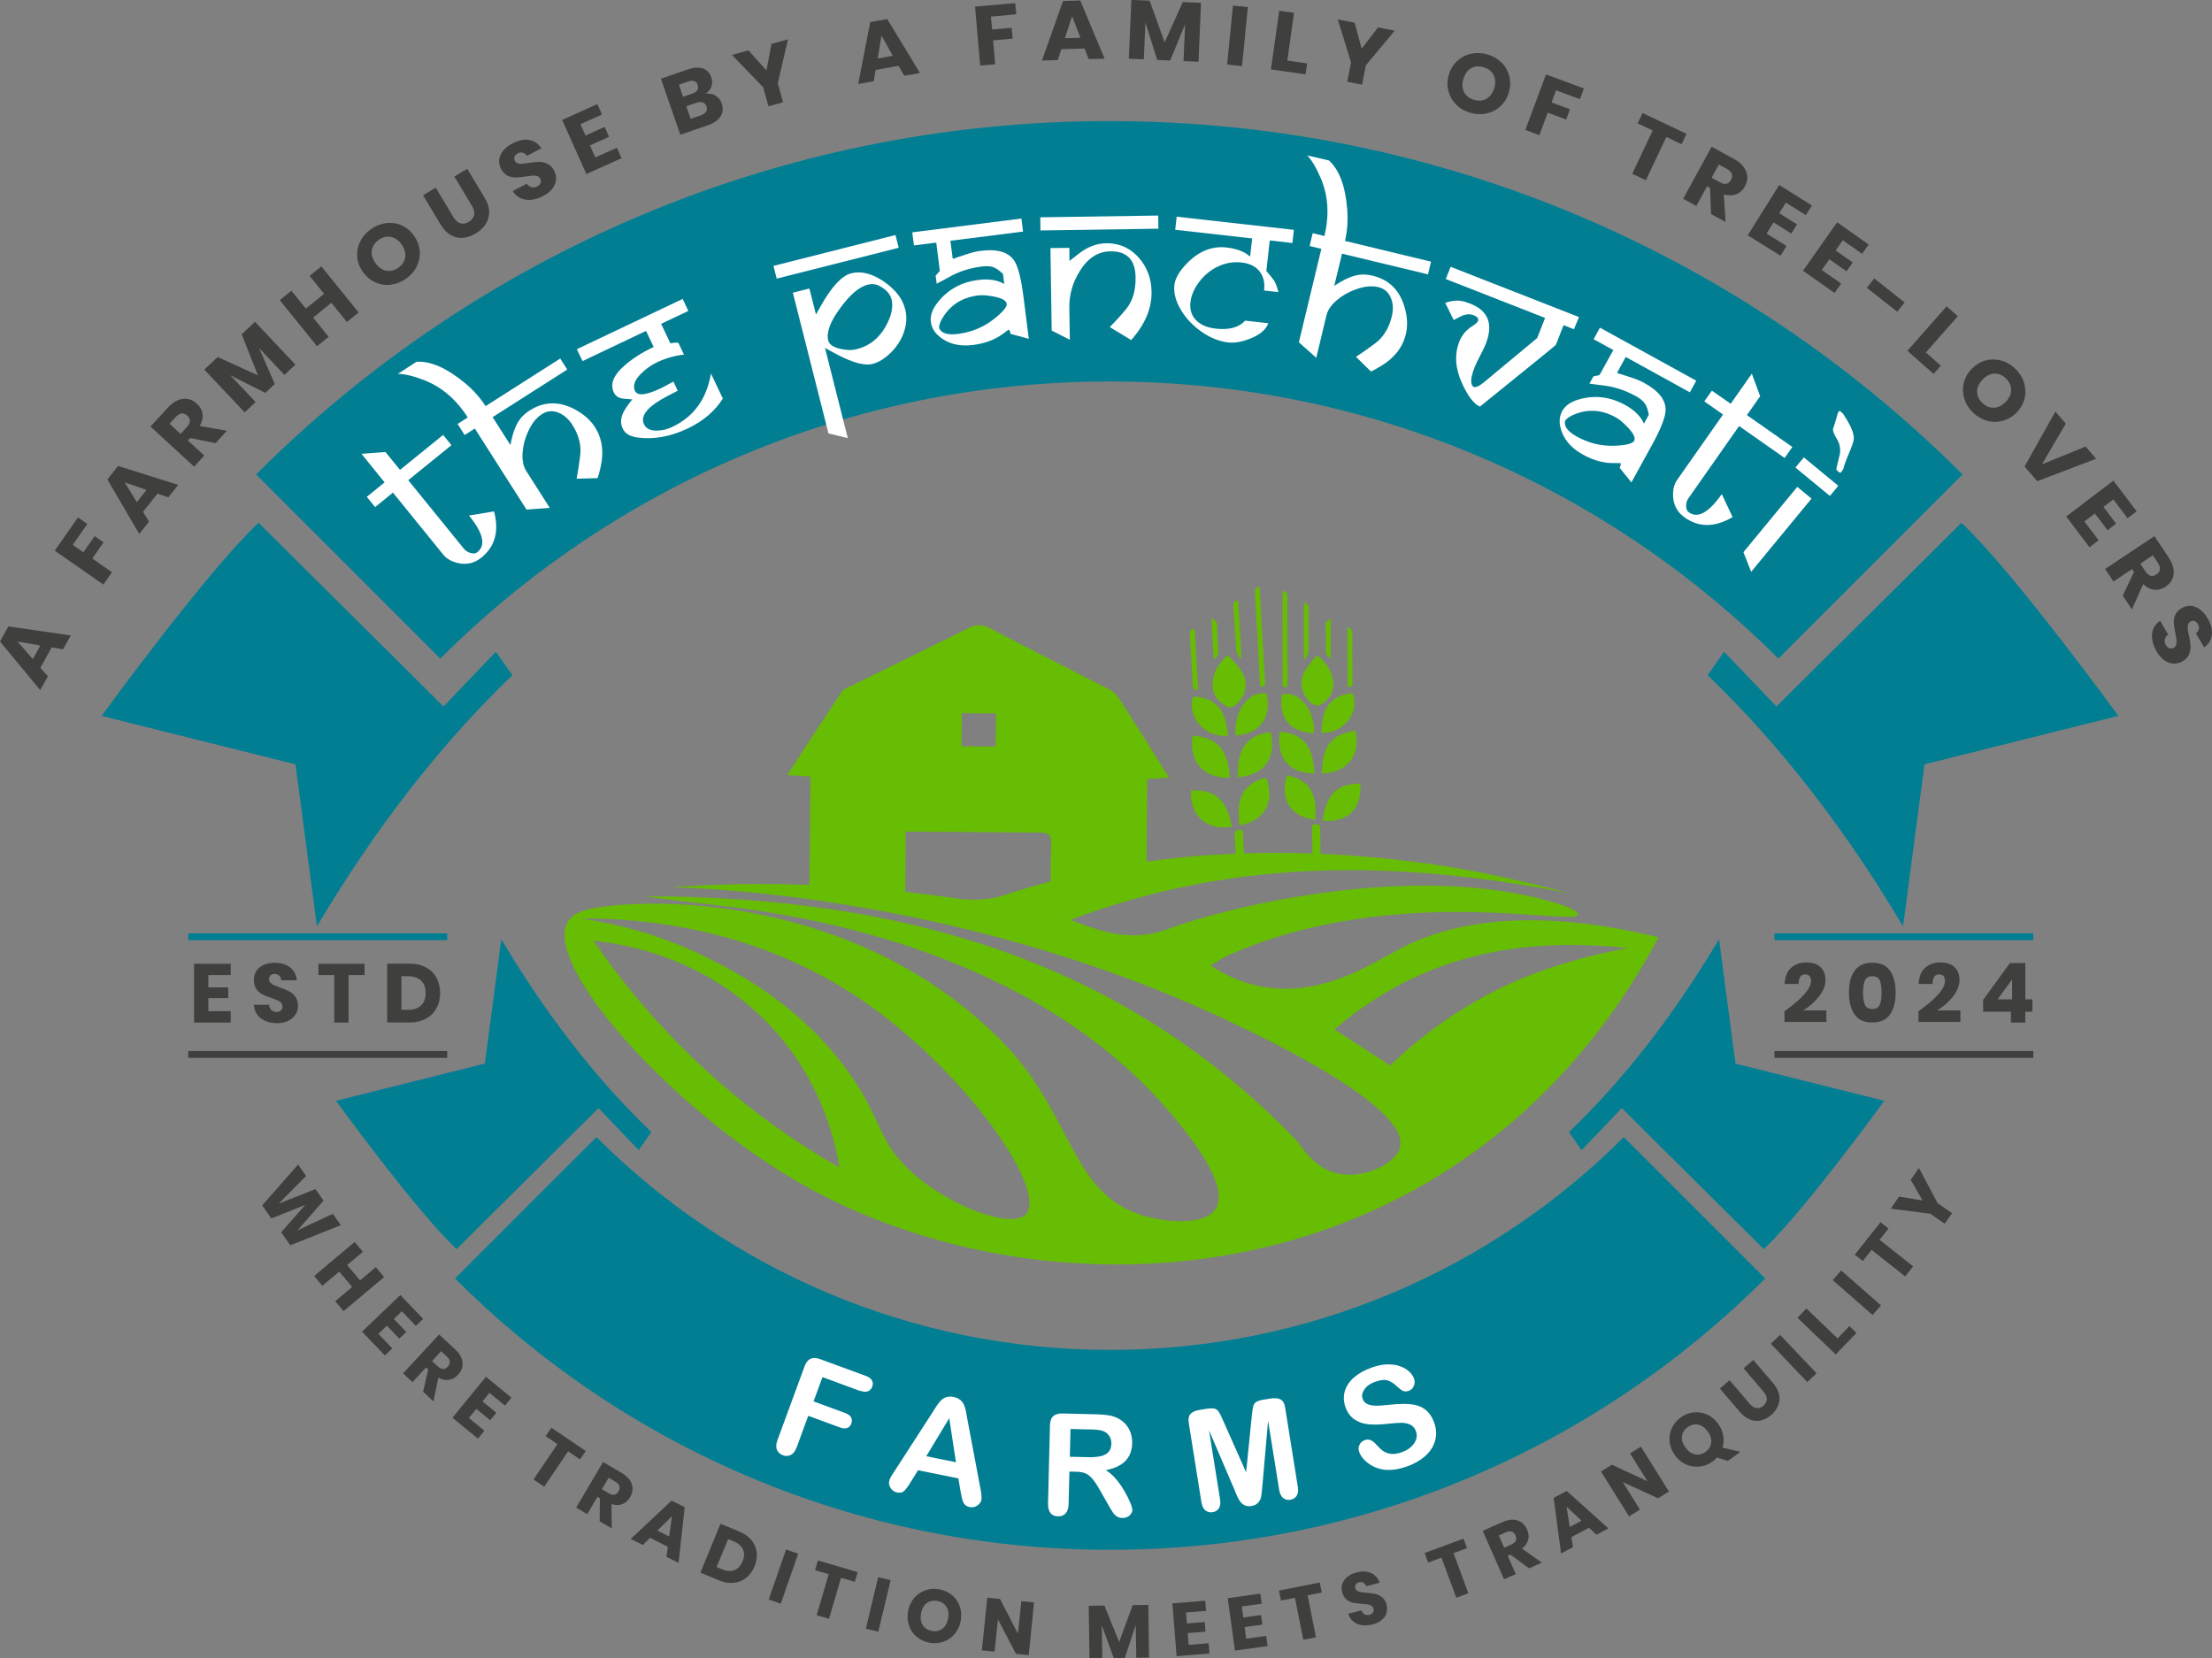
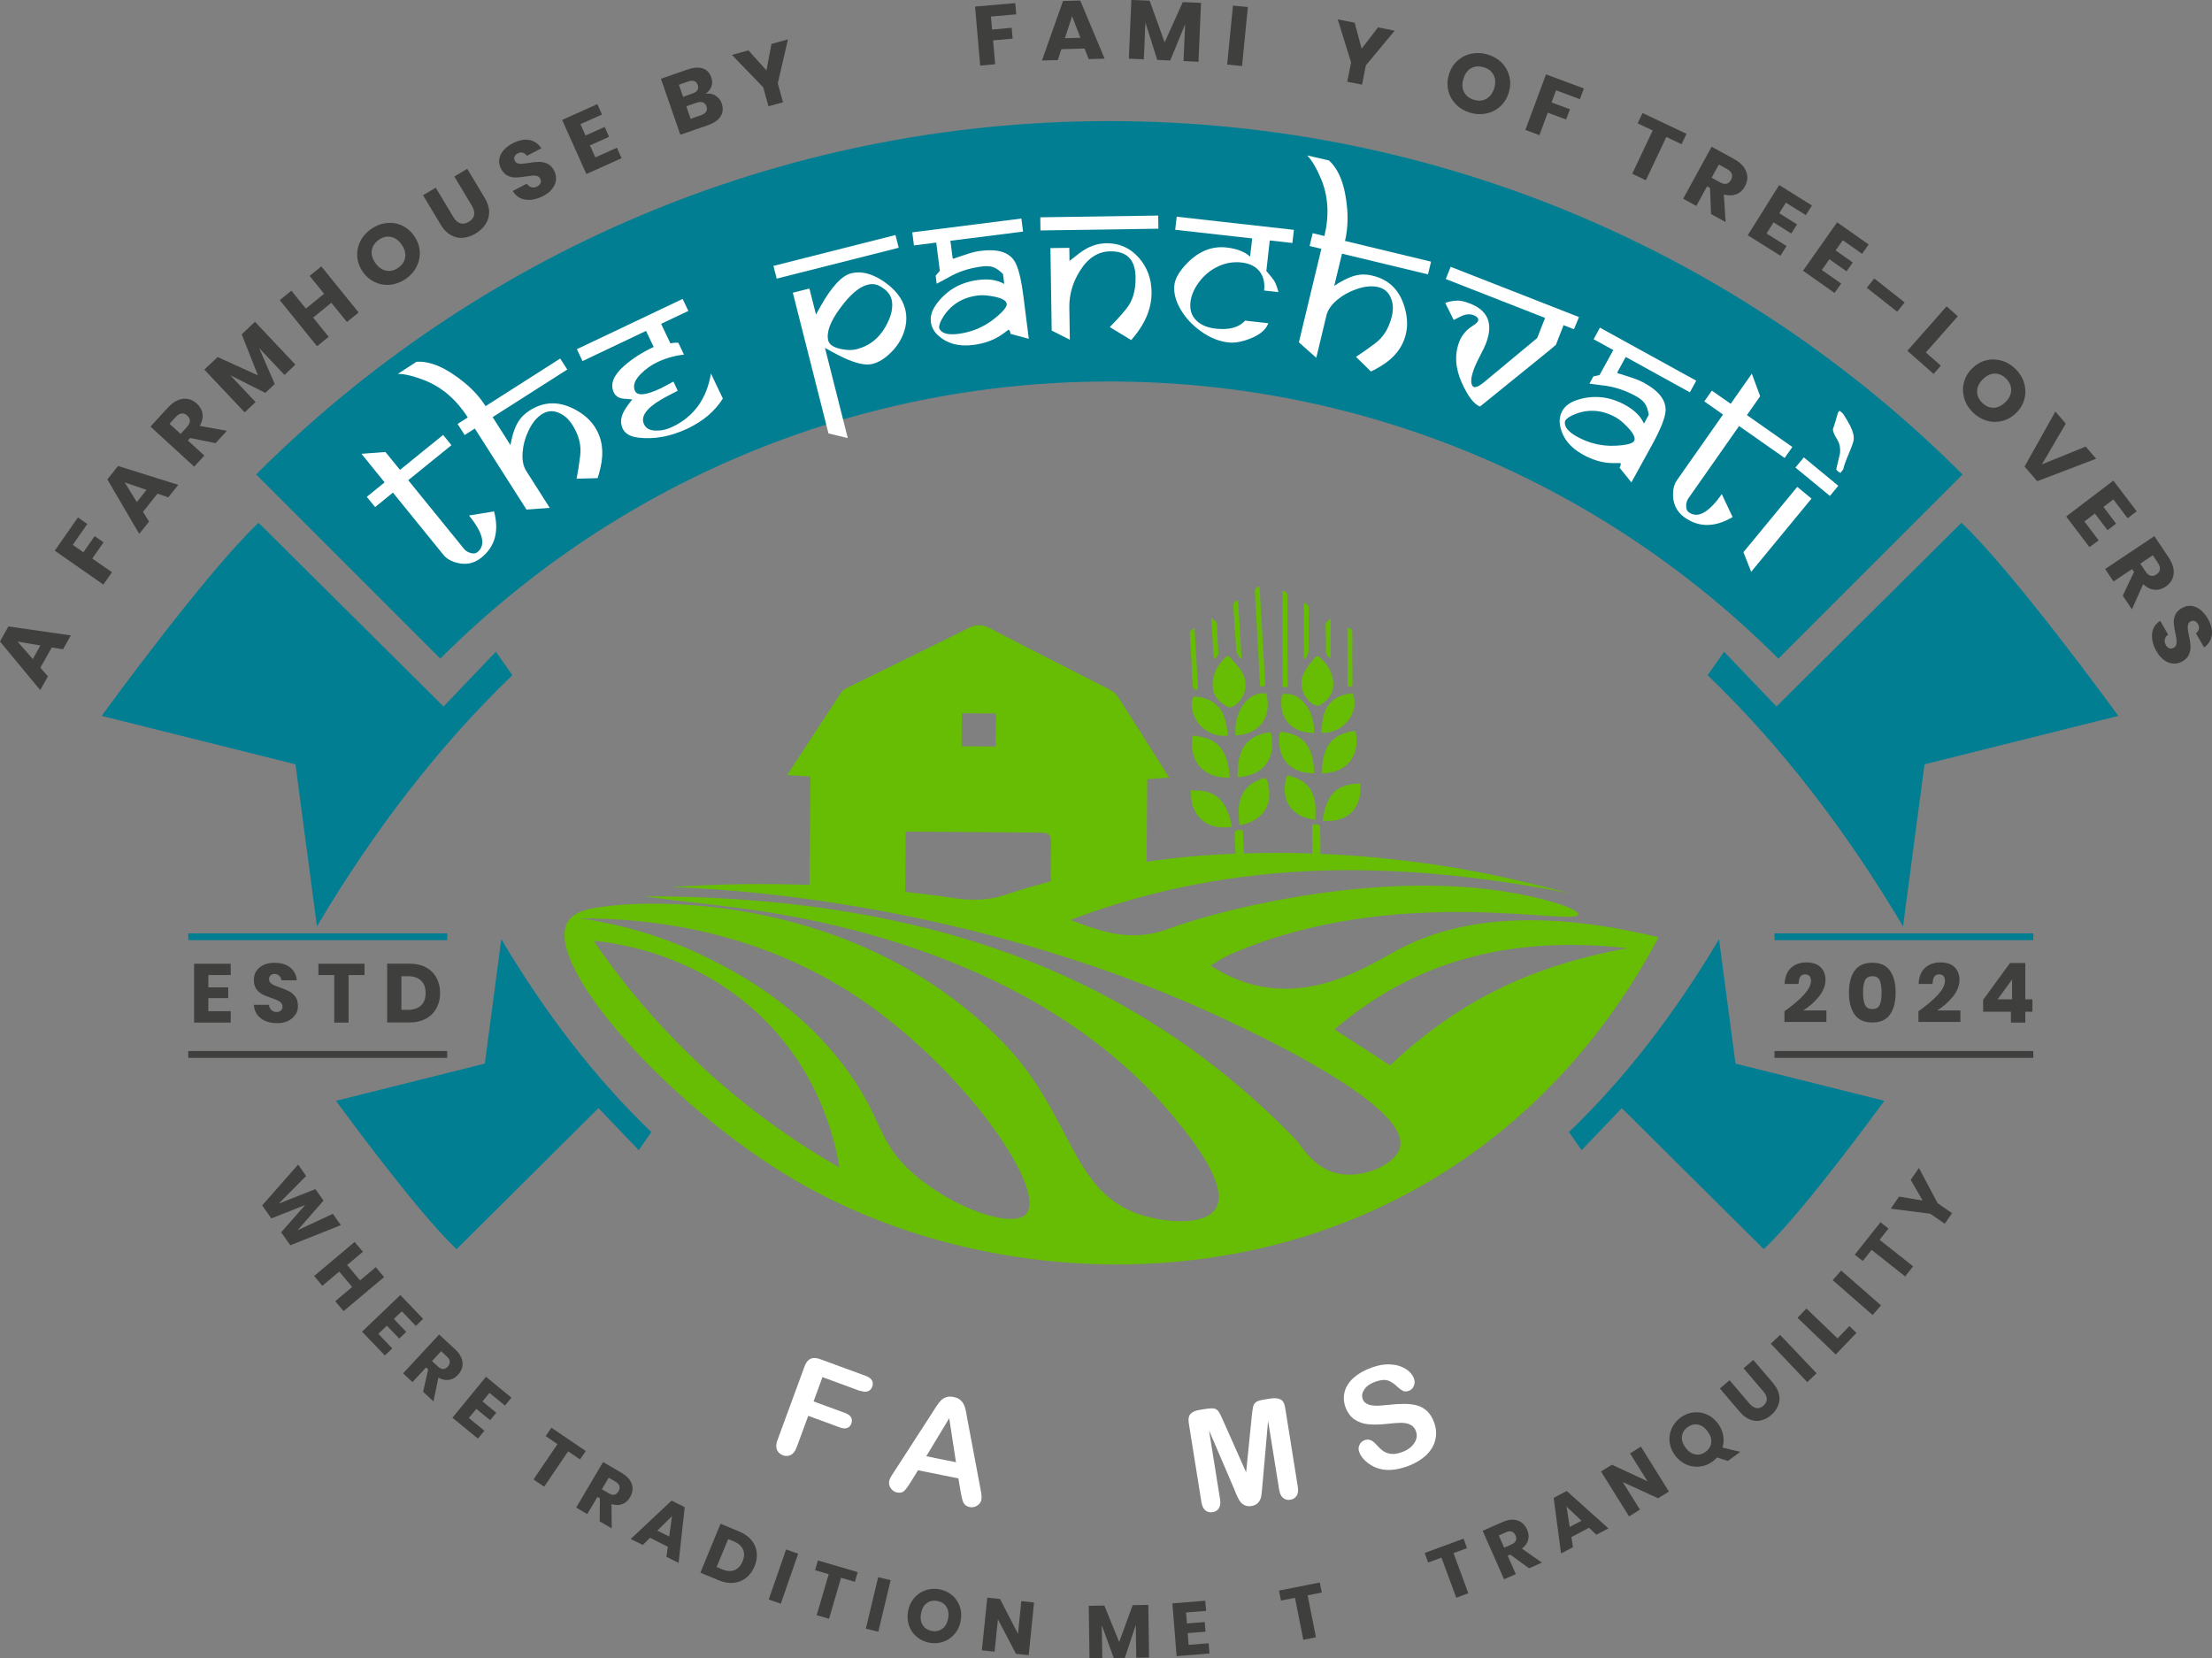
<svg xmlns="http://www.w3.org/2000/svg" id="Layer_2" viewBox="0 0 265.77 199.27">
  <rect x="0" y="0" width="265.77" height="199.27" fill="#808080" stroke="none" />
  <defs>
    <style>.cls-1{fill:#67bc04;}.cls-2{fill:#fff;}.cls-3{fill:#027e93;}.cls-4{fill:#3f3f3e;}.cls-5{stroke:#027e93;}.cls-5,.cls-6{fill:none;stroke-miterlimit:10;stroke-width:.82px;}.cls-6{stroke:#3f3f3e;}</style>
  </defs>
  <g id="Layer_1-2">
    <path class="cls-1" d="M167.93,114.14c-3.12,1.67-9.34,5.81-16.56,4.36-2.61-.52-4.61-1.63-5.9-2.48.78-.46,1.48-.95,2.24-1.29,19.83-8.75,41.65-3.35,41.9-4.85.09-.53-2.51-1.33-2.51-1.33-17.4-5.34-40.55.74-46.58,3.01-4.24,1.59-7.56.68-11.89-1.03,20.11-7.63,39.95-7.08,60.01-3.19-5.21-1.36-10.41-2.57-15.68-3.36-4.78-.72-9.55-1.19-14.31-1.39,0-1.08-.01-2.16-.04-3.22,0-.11-.19-.29-.31-.31-.19-.04-.41.01-.65.03.01,1.18.02,2.32.03,3.47-2.75-.1-5.49-.11-8.22-.02-.05-.92-.09-1.85-.14-2.79-.25,0-.48-.05-.68,0-.13.04-.31.23-.3.34.03.82.07,1.65.11,2.48-3.58.15-7.14.45-10.69.97l.08-9.91c.92-.07,1.68-.13,2.63-.2-2.14-3.39-4.13-6.6-6.19-9.76-.29-.45-.86-.76-1.36-1.02-4.66-2.39-9.34-4.73-13.98-7.16-.93-.49-1.65-.49-2.58-.02-4.73,2.37-9.49,4.67-14.24,7.01-.36.18-.8.35-1,.66-2.17,3.27-4.31,6.56-6.54,9.99,1.03.07,1.78.11,2.79.18-.03,4.45-.05,8.74-.12,13.02-5.48-.2-10.96-.12-16.47.26-1.21.08,32.7-.08,66.93,16.14,4.39,2.08,21.7,10.28,20.5,15.13-.51,2.06-4.45,3.82-7.5,3.14-2.95-.66-4.52-3.54-4.89-3.93-21.44-22.3-48.61-29.34-78.38-29.38,4.85.72,9.77,1.11,14.63,1.89,10.01,1.61,33.47,6.58,48.28,23.84,1.77,2.06,7.6,8.86,5.7,11.83-1.27,1.99-5.61,1.65-8.31.92-9.29-2.5-8.59-12.26-17.54-21.23-17.4-17.45-41.8-17.1-48.77-15.83-1.16.21-2.56.55-3.22,1.67-3.01,5.15,12.32,22.27,27.38,31.07,21.01,12.28,52.71,14.92,77.91-.99,14.33-9.04,22.07-21.23,25.77-28.24-16.17-3.92-25.65-1.54-31.38,1.54ZM115.56,85.7l4.1.03-.03,3.97-4.1-.03.03-3.97ZM126.23,105.9c-1.87.5-3.73,1.05-5.6,1.67-1.79.6-3.94.66-5.83.37-2.01-.31-4.03-.56-6.04-.78l.06-7.24c1.87.01,3.58.03,5.3.04,3.6.03,7.19.06,10.79.09.74,0,1.4.06,1.38,1.09-.03,1.56-.04,3.14-.05,4.75ZM82.34,126.24c-4.68-4.62-8.28-9.19-11.01-13.19,2.64.25,13.88,1.62,22.15,11.24,5.31,6.18,6.86,12.82,7.38,16-5.31-3.04-11.92-7.53-18.52-14.05ZM123.32,145.83c-1.51,1.89-8.81-.62-13.59-4.82-4.4-3.86-3.57-6.42-7.94-12.41-5.79-7.94-13.34-11.8-16.79-13.52-3.28-1.63-8.46-3.75-15.26-4.73,7.38-.02,20.8,1.07,33.52,9.62,12.45,8.37,22.51,22.8,20.07,25.86ZM179.42,119.15c-1.17.6-2.19,1.2-2.35,1.29-4.59,2.67-7.9,5.52-10.04,7.58-1.75-1.13-4-2.59-6.7-4.33,10.35-8.84,22.13-11.18,35.21-9.76-8,1.46-13.23,3.74-16.12,5.23Z" />
    <path class="cls-1" d="M147.64,85c.17.08.47-.13.71-.21,1.34-1.04,1.72-2.71.82-4.13-.4-.64-.96-1.19-1.46-1.76-.06-.07-.33-.08-.4,0-.94.91-1.6,1.96-1.62,3.32-.02,1.38.83,2.28,1.95,2.78Z" />
    <path class="cls-1" d="M143.31,88.38c-.47,2.74.91,5.16,4.46,5.07-.13-1.32-.29-2.63-1.17-3.67-.83-1-2.03-1.27-3.3-1.39Z" />
    <path class="cls-1" d="M148.76,91.95c-.05.46-.05.93-.08,1.43,2.68-.13,4.39-1.72,4.15-4.46-.09-1.08-.11-1.03-1.04-.79-1.99.51-2.85,1.9-3.04,3.82Z" />
    <path class="cls-1" d="M148.45,88.37c2.75-.15,4.42-2,3.71-5.04-2.13-.36-3.97,2.12-3.71,5.04Z" />
    <path class="cls-1" d="M145.92,84.49c-.69-.52-1.51-.72-2.36-.8-.08,0-.24.12-.27.22-.6,2.41,1.68,4.85,4.27,4.47-.25-1.45-.36-2.92-1.65-3.88Z" />
    <path class="cls-1" d="M152,81.92c-.23-3.8-.45-7.6-.67-11.45-.42.11-.59.29-.56.74.23,3.75.43,7.51.63,11.26.56.04.63-.03.6-.54Z" />
    <path class="cls-1" d="M143.95,82.84c-.14-2.43-.28-4.86-.42-7.34-.47.13-.6.35-.57.78.14,2.01.24,4.02.34,6.02.02.4.1.68.65.54Z" />
    <path class="cls-1" d="M148.98,79.12c.06-.02.12-.04.19-.06-.14-2.29-.27-4.59-.41-6.93-.47.12-.6.33-.57.77.13,1.76.21,3.52.35,5.28.03.32.29.63.44.94Z" />
    <path class="cls-1" d="M146.38,78.29c-.08-1.04-.14-2.09-.14-3.14,0-.49-.38-.64-.7-.93.01.45.23,4.02.3,5.01.36-.27.58-.5.55-.94Z" />
    <path class="cls-1" d="M148.03,99.34c-.29-1.26-.61-2.51-1.58-3.42-.93-.86-2.13-.98-3.36-.94-.11,2.72,1.52,4.89,4.95,4.36Z" />
    <path class="cls-1" d="M151.29,93.7c-1.86.74-2.52,2.19-2.47,4.07.01.45.06.91.1,1.4,2.58-.46,4.04-2.21,3.47-4.83-.22-1.03-.23-.98-1.1-.64Z" />
    <path class="cls-1" d="M157.78,84.63c.23.06.53.24.69.16,1.05-.55,1.81-1.46,1.72-2.79-.09-1.3-.79-2.29-1.74-3.11-.07-.06-.33-.04-.39.03-.46.58-.96,1.14-1.31,1.78-.78,1.42-.32,3,1.03,3.93Z" />
    <path class="cls-1" d="M159.74,89.32c-.78,1.06-.87,2.33-.91,3.61,3.42-.11,4.61-2.52,4.01-5.13-1.21.19-2.35.52-3.1,1.53Z" />
    <path class="cls-1" d="M157.94,92.92c-.05-.48-.09-.93-.16-1.37-.29-1.84-1.2-3.12-3.14-3.51-.91-.18-.93-.23-.95.82-.07,2.65,1.66,4.09,4.25,4.06Z" />
    <path class="cls-1" d="M157.89,88.07c.09-2.82-1.83-5.11-3.86-4.64-.51,2.97,1.21,4.65,3.86,4.64Z" />
    <path class="cls-1" d="M160.1,84.2c-1.19,1-1.21,2.42-1.36,3.83,2.52.22,4.58-2.26,3.86-4.54-.03-.09-.19-.21-.27-.19-.81.13-1.59.36-2.23.9Z" />
    <path class="cls-1" d="M154.1,82.06c0,.49.07.56.61.49-.01-3.63-.04-7.25-.03-10.88,0-.44-.17-.6-.58-.68,0,3.72,0,7.4,0,11.07Z" />
    <path class="cls-1" d="M162.5,81.94c-.02-1.94-.04-3.88-.02-5.82,0-.42-.13-.62-.59-.72,0,2.4.01,4.75.02,7.1.54.11.6-.16.6-.56Z" />
    <path class="cls-1" d="M156.84,79.2c.13-.31.36-.62.37-.93.04-1.7,0-3.41.04-5.11,0-.42-.13-.62-.59-.71,0,2.27,0,4.48,0,6.7.06.02.12.03.18.05Z" />
    <path class="cls-1" d="M159.3,78.25c0,.43.22.64.58.88,0-.95.01-4.41,0-4.84-.3.29-.65.46-.62.93.06,1.01.06,2.02.04,3.03Z" />
    <path class="cls-1" d="M158.91,98.62c3.33.31,4.78-1.87,4.52-4.48-1.19.04-2.34.21-3.19,1.1-.89.93-1.13,2.15-1.33,3.38Z" />
    <path class="cls-1" d="M155.45,93.37c-.86-.29-.87-.33-1.03.68-.4,2.56,1.1,4.16,3.62,4.46,0-.47.03-.91.02-1.35-.06-1.82-.77-3.17-2.61-3.78Z" />
    <path class="cls-3" d="M133.28,45.84c31.39,0,59.81,12.72,80.39,33.3l22.13-22.13c-26.24-26.24-62.48-42.46-102.51-42.46S57,30.77,30.77,57.01l22.13,22.13c20.57-20.57,48.99-33.3,80.39-33.3Z" />
    <path class="cls-3" d="M235.66,62.82l-22.22,22.07-6.29-6.58-1.98,2.82c8.82,8.48,16.61,18.61,23.48,30.18l2.58-19.47,23.29-5.82s-12.52-17.24-18.86-23.21Z" />
    <path class="cls-3" d="M31.07,62.82l22.22,22.07,6.29-6.58,1.98,2.82c-8.82,8.48-16.61,18.61-23.48,30.18l-2.58-19.47-23.29-5.82s12.52-17.24,18.86-23.21Z" />
-     <path class="cls-3" d="M133.38,162.2c-24.1,0-45.92-9.77-61.72-25.57l-16.99,16.99c20.14,20.14,47.97,32.6,78.71,32.6s58.57-12.46,78.71-32.6l-16.99-16.99c-15.8,15.8-37.62,25.57-61.72,25.57Z" />
    <path class="cls-3" d="M211.92,150.1l-17.06-16.95-4.83,5.05-1.52-2.17c6.78-6.51,12.75-14.29,18.03-23.18l1.98,14.95,17.88,4.47s-9.61,13.24-14.48,17.82Z" />
    <path class="cls-3" d="M54.85,150.1l17.06-16.95,4.83,5.05,1.52-2.17c-6.78-6.51-12.75-14.29-18.03-23.18l-1.98,14.95-17.88,4.47s9.61,13.24,14.48,17.82Z" />
    <path class="cls-2" d="M54.23,53.5l-5.18,4.2,6.7,8.25c.19.23.45.4.77.49.35.11.64.08.86-.11,1.02-.83.67-2.29-1.03-4.39l3.01-.49c.63,2.38.12,4.23-1.53,5.56-.96.77-2.06.94-3.3.5-.54-.19-.96-.47-1.26-.85l-6.06-7.47-2.14,1.74-1-1.23,2.14-1.74-2.78-3.43,2.88-.22,1.75,2.15,5.18-4.2,1,1.23Z" />
    <path class="cls-2" d="M68.16,44.4l-8.97,5.72,2.14,3.36c.25-1.4.63-2.44,1.16-3.13.3-.39.68-.73,1.17-1.04,1.81-1.15,3.73-1.13,5.76.08.89.53,1.57,1.17,2.06,1.93.88,1.38,1.1,2.98.68,4.82-.14.61-.26,1.05-.36,1.31l-2.52.07c.15-.77.3-1.7.43-2.78.15-1.21-.15-2.43-.91-3.64-.45-.72-1-1.22-1.64-1.49-.74-.32-1.45-.26-2.12.2-.63.42-1.16,1.1-1.58,2.03-.39.83-.61,1.67-.67,2.52-.07.92.08,1.67.45,2.25l2.81,4.41-2.79.21-6.21-9.74-1.22.78-.85-1.33,1.22-.78c-1.39-2.18-3.14-3.67-5.25-4.49-1.27-.49-2.32-.74-3.14-.75l2.23-1.45c1.68-.11,3.6.73,5.78,2.52,1.03.85,1.87,1.79,2.52,2.81l8.97-5.72.85,1.33Z" />
    <path class="cls-2" d="M82.68,37.37l-3.25,1.54,1.12,2.35c.41-.09.74-.11.96-.06l.67,1.41c-1.1.12-2.17.42-3.19.9-.74.35-1.39.81-1.97,1.39-.77.76-1.01,1.45-.73,2.06.29.65,1.34.54,3.16-.33.04-.02.29-.15.76-.4l.7-.38.52,1.1c-1.06.55-1.73.89-1.98,1.05-1.82,1.07-2.51,2.07-2.06,3,.25.52.77.76,1.57.74.63-.01,1.24-.16,1.83-.45,2.58-1.23,4.12-3.36,4.63-6.41l1.43,3.01c-.95,1.51-2.36,2.71-4.23,3.6-2.04.97-4.03,1.33-5.96,1.09-.94-.12-1.55-.47-1.84-1.07-.28-.58-.26-1.21.04-1.88.19-.41.55-.95,1.11-1.64l-1-.08c-.6-.05-1-.3-1.22-.75-.47-.99-.06-2.04,1.22-3.18.97-.86,2.16-1.63,3.57-2.29l-.92-1.93-7.63,3.63-.68-1.43,12.71-6.04.68,1.43Z" />
    <path class="cls-2" d="M107.98,29.77l-14.66,3.71-.39-1.53,14.66-3.71.39,1.53ZM108.75,37.11c.24.94.18,1.89-.17,2.87-.32.91-.85,1.71-1.58,2.42s-1.45,1.15-2.18,1.33c-.71.18-1.69,0-2.95-.52-.61-.25-1.53-.72-2.75-1.41l2.74,10.84-2.32-.56-4.28-16.91,1.99-.5.79,3.12.57-1.02c1.32-2.34,2.54-3.65,3.66-3.93,1.21-.31,2.52.03,3.94,1,1.37.95,2.22,2.04,2.53,3.26ZM107.11,35.95c-.16-.65-.66-1.18-1.48-1.61-.41-.21-.87-.26-1.38-.13-1.01.25-2.1,1.18-3.28,2.78-1.22,1.64-1.7,2.95-1.46,3.92.14.57.8.94,1.98,1.1.53.08,1.02.06,1.47-.06,1.48-.38,2.62-1.27,3.43-2.69.72-1.27.96-2.37.73-3.31Z" />
    <path class="cls-2" d="M122.9,27.83l-8.71,1.1.27,2.11s.07,0,.11.04.07.04.1.04c-.07,0-.11,0-.12,0,0-.04.63-.27,1.9-.67.47-.15.94-.25,1.41-.31,1.96-.25,3.29.14,3.99,1.17.47.69.84,2.14,1.12,4.36l.64,5.04c-.19-.05-.92-.24-2.19-.59-.04-.28-.12-.45-.24-.51-.43.33-.78.58-1.06.76-.89.56-1.95.92-3.2,1.08-1.72.22-3.11-.16-4.18-1.12-.52-.47-.82-1.02-.9-1.67-.09-.72.17-1.49.8-2.29,1.21-1.56,2.84-2.47,4.9-2.73,1.25-.16,2.29,0,3.12.48l-.15-1.2c-.45-.44-.86-.72-1.24-.84-.38-.12-.89-.13-1.51-.03-1.4.2-2.65.62-3.76,1.26-.5.28-.98.54-1.46.78l-.12-.97c.1-.11.25-.28.44-.5.03-.05.05-.08.06-.09l-.43-3.38-2.68.34-.2-1.57,13.11-1.66.2,1.57ZM120.95,36.5c-.05-.38-.55-.67-1.5-.86-.79-.16-1.44-.2-1.94-.14-1.84.23-3.23,1.08-4.17,2.55-.38.59-.54,1.05-.5,1.39.26.61,1.02.84,2.28.68,1.62-.21,3.05-.8,4.29-1.78,1.08-.85,1.59-1.47,1.55-1.84Z" />
    <path class="cls-2" d="M139.18,27.48l-14.17.21-.02-1.58,14.17-.21.02,1.58ZM136.44,33.32c-.03-2.11-1.04-3.15-3.04-3.12-1.48.02-2.7.81-3.67,2.38-.86,1.38-1.28,2.85-1.25,4.4l.06,3.84-2.18-1.1-.15-9.91,2.27-.03.02,1.57,1.16-.9c1.03-.8,2.12-1.21,3.27-1.22,1.56-.02,2.87.56,3.92,1.76.98,1.13,1.49,2.49,1.51,4.08.03,2-.79,3.92-2.45,5.79l-2.57-1.56c.78-.79,1.44-1.52,1.98-2.19.77-.94,1.14-2.2,1.12-3.76Z" />
    <path class="cls-2" d="M155.3,29.2l-2.74-.31-.41,3.67c.52.6.83.99.93,1.16.19.31.36.76.52,1.38l-1.72-.19c.11-.95-.08-1.72-.56-2.32s-1.2-.94-2.15-1.05c-1-.11-1.96.06-2.89.51-.89.43-1.64,1.06-2.25,1.89-.58.79-.91,1.58-1,2.38-.1.93.15,1.68.77,2.25.54.5,1.3.81,2.27.92,1.62.18,2.79-.14,3.53-.96l2.79.31c-.34.92-1.3,1.61-2.88,2.09-.71.21-1.34.29-1.92.22-1.13-.13-2.23-.57-3.3-1.34-1.02-.73-1.84-1.6-2.44-2.63-.6-1.03-.85-2-.75-2.93.08-.7.48-1.45,1.2-2.27,1.51-1.71,3.2-2.45,5.07-2.24,1.23.14,2.18.5,2.83,1.1l.25-2.19-9.25-1.04.18-1.57,14.08,1.58-.18,1.57Z" />
    <path class="cls-2" d="M171.58,32.97l-10.34-2.49-.93,3.87c1.18-.79,2.2-1.24,3.06-1.34.48-.06,1-.02,1.56.12,2.08.5,3.4,1.9,3.94,4.2.24,1.01.25,1.95.04,2.82-.38,1.59-1.38,2.87-3,3.84-.54.32-.93.54-1.19.65l-1.8-1.76c.66-.43,1.43-.97,2.3-1.62.98-.73,1.64-1.79,1.99-3.18.21-.83.19-1.56-.07-2.21-.28-.75-.82-1.22-1.62-1.39-.74-.16-1.59-.07-2.56.27-.87.3-1.63.72-2.28,1.27-.71.59-1.15,1.22-1.31,1.88l-1.22,5.09-2.09-1.86,2.7-11.23-1.41-.34.37-1.54,1.41.34c.6-2.51.46-4.81-.42-6.9-.53-1.26-1.08-2.18-1.64-2.78l2.6.6c1.25,1.13,1.98,3.1,2.2,5.9.1,1.33.01,2.59-.27,3.77l10.34,2.49-.37,1.54Z" />
    <path class="cls-2" d="M189.71,38.1l-.6,1.46-1.25-.49-.92,2.36c-.26.24-.85.72-1.76,1.46l-7.36,5.96c-.73-.29-1.46-1.24-2.18-2.85-.8-1.77-.9-3.42-.3-4.96.31-.79.85-1.42,1.62-1.9.35-.22.56-.41.62-.57.11-.29-.07-.52-.56-.71-.36-.14-.77-.13-1.22.03-.17.06-.54.25-1.14.56l-1.02-2.06c.72-.25,1.36-.32,1.92-.23.28.04.62.14,1.02.3,2.23.84,2.87,2.46,1.94,4.85-.12.32-.35.78-.67,1.4-.32.61-.54,1.08-.67,1.4-.51,1.29-.55,2.09-.13,2.38.25.1.68-.09,1.26-.57l6.38-5.3.95-2.42-11.93-4.67.58-1.47,15.43,6.04Z" />
    <path class="cls-2" d="M203.02,47.13l-7.69-4.24-1.02,1.86s.05.05.07.1.03.08.06.09c-.06-.03-.09-.06-.1-.07.02-.04.66.15,1.92.58.47.16.91.35,1.32.58,1.73.95,2.58,2.05,2.54,3.29-.03.83-.58,2.23-1.66,4.19l-2.45,4.45c-.13-.15-.6-.74-1.42-1.76.14-.25.17-.43.11-.56-.54.01-.97,0-1.3-.01-1.05-.07-2.12-.4-3.22-1.01-1.52-.84-2.42-1.96-2.72-3.37-.15-.68-.06-1.31.25-1.88.35-.64,1.02-1.1,2-1.38,1.9-.55,3.76-.32,5.57.68,1.1.61,1.85,1.35,2.24,2.23l.58-1.06c-.1-.62-.27-1.09-.51-1.41-.24-.32-.64-.63-1.2-.92-1.25-.66-2.51-1.06-3.78-1.2-.57-.06-1.11-.14-1.64-.22l.47-.86c.15-.03.36-.08.65-.14.05-.02.08-.03.1-.04l1.65-2.99-2.37-1.3.76-1.39,11.57,6.37-.76,1.39ZM196.34,52.99c.19-.34-.05-.87-.71-1.58-.55-.59-1.04-1.01-1.49-1.26-1.62-.9-3.25-1.03-4.87-.4-.65.25-1.06.53-1.23.83-.15.65.33,1.28,1.44,1.89,1.43.79,2.94,1.15,4.52,1.09,1.38-.06,2.15-.25,2.34-.58Z" />
    <path class="cls-2" d="M214.41,55.02l-5.46-3.83-6.1,8.7c-.17.25-.26.54-.26.88-.01.37.1.64.34.8,1.07.75,2.38.02,3.94-2.2l1.3,2.76c-2.12,1.25-4.04,1.27-5.77.04-1-.71-1.46-1.73-1.38-3.03.03-.57.19-1.05.47-1.45l5.53-7.88-2.25-1.58.91-1.29,2.26,1.58,2.54-3.62,1,2.71-1.59,2.27,5.46,3.83-.91,1.29Z" />
    <path class="cls-2" d="M210.4,68.7l-.93-2.35,6.47-7.85,1.71,1.41-7.25,8.8ZM219.86,59.59l-4.14-3.41,1.01-1.22,4.14,3.41-1.01,1.22ZM221.14,56.82s-.14-.05-.27-.15c-.11-.09-.19-.18-.25-.28l.45-1.9c.08-.65-.05-1.24-.39-1.78s-.49-.94-.44-1.21c.16-.4.35-1.04.59-1.92l.19-.23.4.33c.39.59.69,1.1.89,1.51.34.68.47,1.25.4,1.71-.04.25-.24.82-.61,1.69-.35.82-.56,1.42-.63,1.78-.09.13-.2.29-.34.45Z" />
    <path class="cls-2" d="M103.38,167.15l-4.56-1.68-1.07,2.92,3.81,1.4c.35.13.59.31.7.53.12.22.12.47.03.73-.1.26-.26.44-.5.53-.23.09-.52.07-.87-.06l-3.81-1.4-1.38,3.76c-.18.48-.41.79-.71.94-.3.15-.62.17-.96.04-.34-.13-.58-.35-.71-.66-.13-.31-.11-.71.07-1.18l3.23-8.79c.12-.33.27-.59.45-.76.18-.17.39-.27.63-.29.25-.02.53.03.86.15l5.45,2c.37.14.61.32.73.55.12.23.13.48.03.74-.1.27-.27.45-.51.55s-.54.08-.91-.06Z" />
    <path class="cls-2" d="M115.42,179.25l-.27-1.61-4.85-.98-.88,1.42c-.34.55-.61.92-.81,1.09-.2.18-.48.23-.84.16-.3-.06-.55-.23-.74-.5s-.25-.54-.2-.83c.03-.16.09-.33.18-.49.09-.16.23-.39.42-.67l4.61-7.13.47-.74c.19-.29.37-.52.55-.7.18-.18.39-.31.65-.39.25-.08.54-.09.87-.02.34.07.6.19.8.36.2.17.35.37.45.6.1.23.17.47.22.72.05.25.11.58.18,1l1.57,8.33c.13.63.16,1.08.11,1.35-.06.28-.22.51-.5.69-.28.18-.58.24-.9.18-.19-.04-.35-.11-.47-.2-.12-.1-.22-.21-.29-.35-.07-.13-.13-.33-.19-.6-.06-.26-.1-.49-.14-.69ZM111.3,174.98l3.56.72-.81-5.29-2.76,4.57Z" />
-     <path class="cls-2" d="M129.35,176.84l-.86-.02-.1,3.91c-.01.51-.14.89-.37,1.13-.23.24-.53.35-.9.34-.39,0-.69-.14-.9-.4-.21-.26-.31-.64-.3-1.13l.23-9.36c.01-.53.14-.91.39-1.14.24-.23.63-.34,1.16-.33l4.01.1c.55.01,1.03.05,1.42.11s.74.16,1.06.31c.38.17.71.41,1,.71.29.31.5.66.64,1.06s.21.82.2,1.26c-.02.91-.3,1.63-.82,2.16-.52.53-1.31.9-2.36,1.1.43.24.84.6,1.23,1.06.39.46.73.96,1.03,1.47.3.52.53.99.7,1.4s.24.7.24.86c0,.16-.06.32-.17.47s-.25.28-.43.36c-.18.09-.38.13-.62.12-.28,0-.51-.08-.69-.21-.18-.13-.34-.3-.47-.51-.13-.2-.31-.5-.53-.89l-.95-1.67c-.34-.61-.65-1.08-.92-1.4-.27-.32-.55-.54-.83-.67-.29-.12-.65-.19-1.08-.2ZM130.89,171.76l-2.27-.06-.08,3.34,2.21.05c.59.01,1.09-.02,1.5-.12.41-.09.72-.26.94-.5.22-.24.33-.58.34-1.01,0-.34-.07-.64-.24-.9-.17-.26-.4-.46-.7-.59-.28-.13-.85-.2-1.7-.22Z" />
    <path class="cls-2" d="M148.41,179.21l-3.15-7.35,1.33,8.29c.07.46.03.82-.14,1.08-.17.26-.42.42-.76.47-.33.05-.61-.02-.86-.21-.24-.19-.4-.52-.48-.99l-1.52-9.51c-.08-.52,0-.9.24-1.13.24-.23.6-.38,1.06-.45l.75-.12c.45-.07.79-.08,1.01-.04.22.05.39.17.53.37s.3.53.5.99l2.8,6.3.69-6.86c.05-.5.11-.87.17-1.09.06-.23.19-.4.38-.52.19-.12.51-.21.97-.28l.75-.12c.46-.07.85-.04,1.15.1.3.14.5.47.58,1l1.52,9.51c.07.46.03.82-.14,1.08-.17.26-.42.42-.77.48-.32.05-.61-.02-.85-.22-.25-.2-.4-.52-.48-.98l-1.33-8.29-.7,7.96c-.05.52-.09.9-.13,1.14s-.15.48-.34.71-.46.37-.84.43c-.28.05-.53.02-.75-.07-.22-.09-.39-.22-.54-.4-.14-.17-.26-.37-.36-.59-.1-.22-.2-.45-.31-.7Z" />
    <path class="cls-2" d="M172.32,170.95c.25.69.29,1.38.13,2.06-.16.68-.53,1.3-1.11,1.85s-1.34,1-2.28,1.34c-1.13.4-2.14.52-3.03.35-.63-.12-1.2-.38-1.71-.78s-.85-.84-1.02-1.33c-.1-.28-.09-.56.04-.83.12-.27.34-.46.64-.57.25-.09.48-.08.71.01s.45.28.68.54c.28.31.54.56.8.75.26.18.57.3.93.35.36.05.8-.01,1.3-.19.69-.24,1.19-.6,1.51-1.08.32-.47.39-.95.22-1.43-.13-.38-.36-.65-.68-.8-.32-.16-.68-.23-1.09-.23s-.95.05-1.62.12c-.89.1-1.66.12-2.31.06-.65-.06-1.21-.26-1.7-.59-.48-.33-.84-.83-1.08-1.49-.22-.63-.25-1.25-.08-1.87.17-.61.54-1.17,1.09-1.66.56-.49,1.28-.9,2.16-1.21.7-.25,1.34-.38,1.92-.38.58,0,1.08.07,1.53.24.44.17.8.39,1.07.65.27.26.46.55.56.85.1.28.09.56-.03.85s-.32.49-.61.59c-.27.09-.49.1-.68.01s-.41-.25-.68-.49c-.36-.36-.73-.61-1.11-.75-.38-.14-.89-.09-1.54.13-.6.21-1.04.52-1.31.91s-.35.78-.22,1.15c.08.23.21.41.4.53.18.12.41.21.67.25.26.04.52.06.76.05.25-.01.65-.04,1.22-.1.7-.08,1.34-.12,1.93-.12s1.11.06,1.57.19.86.36,1.21.69c.35.33.62.78.83,1.36Z" />
    <path class="cls-4" d="M40.96,147.21l-6.08,2.42-1.1-1.56,2.89-3.28-4.07,1.61-1.1-1.56,4.32-4.91.96,1.37-3.29,3.32,4.41-1.74.97,1.38-3.12,3.57,4.24-1.98.96,1.36Z" />
    <path class="cls-4" d="M46.15,153.45l-4.87,4.09-1-1.19,2.03-1.71-1.55-1.85-2.03,1.71-.99-1.18,4.87-4.09.99,1.18-1.89,1.59,1.55,1.85,1.89-1.59,1,1.19Z" />
    <path class="cls-4" d="M48.28,157.56l-.96.92,1.49,1.56-.84.8-1.49-1.55-1.02.98,1.67,1.75-.89.85-2.74-2.86,4.6-4.4,2.74,2.86-.88.85-1.67-1.75Z" />
    <path class="cls-4" d="M50.83,167.25l.62-2.7-.26-.24-1.63,1.76-1.13-1.05,4.33-4.67,1.93,1.79c.37.34.62.7.76,1.06.14.36.17.72.09,1.06-.08.34-.25.65-.52.94-.31.34-.67.54-1.08.6s-.83-.02-1.27-.27l-.59,2.86-1.25-1.16ZM51.91,163.54l.7.65c.22.21.44.31.63.31s.39-.1.56-.29c.17-.19.25-.38.24-.59,0-.21-.12-.41-.34-.61l-.7-.65-1.09,1.18Z" />
    <path class="cls-4" d="M58.81,167.36l-.84,1.03,1.66,1.36-.74.9-1.66-1.36-.9,1.09,1.87,1.53-.78.95-3.06-2.51,4.03-4.92,3.06,2.51-.78.95-1.87-1.53Z" />
    <path class="cls-4" d="M70.38,174.35l-.69,1.01-1.43-.97-2.88,4.25-1.28-.87,2.88-4.25-1.42-.96.69-1.01,4.13,2.8Z" />
    <path class="cls-4" d="M72.05,182.81l.03-2.77-.3-.18-1.22,2.07-1.33-.78,3.23-5.48,2.26,1.33c.43.26.76.55.97.87.21.33.32.67.31,1.01,0,.35-.11.69-.3,1.03-.24.4-.54.67-.93.82-.38.15-.82.15-1.3,0l.03,2.92-1.47-.86ZM72.32,178.95l.82.48c.26.16.49.21.68.17.19-.04.36-.18.49-.41.13-.22.17-.42.11-.62-.05-.2-.21-.38-.47-.53l-.82-.48-.82,1.39Z" />
    <path class="cls-4" d="M80.23,185.85l-2.13-1.07-.87.86-1.45-.72,4.91-4.61,1.58.79-.74,6.69-1.46-.73.17-1.21ZM80.4,184.63l.34-2.45-1.76,1.73,1.42.71Z" />
    <path class="cls-4" d="M89.66,189.58c-.43.35-.93.55-1.5.61-.57.06-1.16-.04-1.79-.3l-2.22-.92,2.42-5.88,2.22.92c.63.26,1.13.61,1.49,1.04.36.43.57.92.64,1.47.06.54-.02,1.11-.26,1.68-.24.58-.57,1.04-1,1.38ZM88.25,188.66c.43-.17.75-.52.97-1.05.22-.53.24-1.01.05-1.43s-.56-.75-1.11-.97l-.67-.28-1.39,3.36.67.28c.55.23,1.05.26,1.48.09Z" />
    <path class="cls-4" d="M95.9,186.69l-2.09,6.01-1.45-.51,2.09-6.01,1.45.51Z" />
    <path class="cls-4" d="M103.05,188.9l-.34,1.17-1.66-.49-1.44,4.93-1.49-.43,1.45-4.93-1.64-.48.34-1.17,4.78,1.4Z" />
    <path class="cls-4" d="M107.01,189.87l-1.48,6.19-1.5-.36,1.48-6.19,1.5.36Z" />
    <path class="cls-4" d="M114.38,191.66c.43.36.74.81.93,1.35.19.54.23,1.11.12,1.73s-.35,1.14-.72,1.58c-.37.44-.82.75-1.35.94-.53.19-1.09.23-1.67.13-.58-.1-1.09-.34-1.53-.7s-.75-.81-.94-1.35-.23-1.12-.12-1.73.35-1.14.72-1.58c.37-.44.82-.75,1.35-.94.53-.19,1.09-.23,1.67-.13.59.11,1.1.34,1.53.7ZM111.33,192.64c-.35.27-.57.68-.67,1.24-.1.55-.03,1.01.21,1.39s.6.61,1.1.7c.49.09.91,0,1.27-.28.35-.27.58-.68.68-1.23.1-.55.03-1.01-.21-1.39-.23-.38-.6-.61-1.1-.7-.5-.09-.92,0-1.27.27Z" />
    <path class="cls-4" d="M123.6,198.88l-1.53-.16-2.17-4.15-.4,3.89-1.53-.16.65-6.33,1.53.16,2.16,4.18.4-3.92,1.53.16-.64,6.33Z" />
    <path class="cls-4" d="M137.97,192.85l.09,6.32-1.54.02-.06-3.95-1.31,3.97-1.33.02-1.44-3.94.06,3.96-1.54.02-.09-6.32,1.88-.03,1.78,4.38,1.62-4.43,1.87-.03Z" />
    <path class="cls-4" d="M142.5,193.74l.11,1.33,2.14-.17.09,1.16-2.14.17.11,1.41,2.41-.19.1,1.23-3.95.32-.51-6.34,3.95-.32.1,1.22-2.41.19Z" />
-     <path class="cls-4" d="M149.2,193.03l.18,1.32,2.13-.29.16,1.15-2.13.29.19,1.4,2.4-.33.17,1.22-3.92.54-.87-6.3,3.92-.54.17,1.21-2.4.33Z" />
+     <path class="cls-4" d="M149.2,193.03Z" />
    <path class="cls-4" d="M158.57,190.15l.24,1.2-1.7.34,1,5.04-1.52.3-1-5.04-1.68.33-.24-1.2,4.89-.97Z" />
-     <path class="cls-4" d="M166.6,193.78c-.09.32-.28.6-.56.85-.28.25-.65.43-1.11.55-.69.18-1.3.17-1.84-.05-.54-.22-.9-.62-1.1-1.22l1.58-.42c.08.23.21.39.39.48s.38.11.6.06c.19-.05.33-.14.41-.28.08-.13.1-.29.05-.46-.04-.16-.13-.27-.26-.35-.13-.08-.28-.13-.45-.16-.17-.03-.4-.05-.69-.07-.42-.03-.78-.08-1.06-.13-.28-.06-.54-.19-.78-.39-.24-.2-.42-.5-.52-.89-.1-.37-.09-.71.03-1.02.12-.32.32-.59.61-.82.29-.23.65-.4,1.07-.51.68-.18,1.27-.16,1.76.06.49.22.83.6,1.04,1.16l-1.61.43c-.08-.2-.2-.34-.35-.42-.15-.09-.33-.1-.53-.05-.17.05-.3.13-.38.25-.08.12-.1.27-.05.45.04.15.12.26.24.33.12.08.26.13.43.15s.39.05.69.08c.43.03.79.08,1.07.14.28.07.55.2.79.4.25.2.42.5.53.9.09.33.08.65-.01.96Z" />
    <path class="cls-4" d="M175.84,184.87l.42,1.15-1.62.6,1.78,4.82-1.45.54-1.78-4.82-1.6.59-.42-1.15,4.68-1.72Z" />
    <path class="cls-4" d="M183.7,188.44l-2.23-1.64-.32.14.97,2.2-1.41.62-2.57-5.82,2.4-1.06c.46-.2.89-.3,1.27-.28s.72.13,1.01.34c.28.21.5.49.66.85.19.42.23.83.13,1.23s-.35.75-.75,1.06l2.4,1.68-1.56.69ZM180.72,185.97l.87-.39c.28-.12.46-.28.54-.46s.06-.39-.04-.63c-.1-.23-.25-.38-.44-.45s-.43-.05-.7.07l-.87.39.65,1.47Z" />
    <path class="cls-4" d="M190.91,183.58l-2.11,1.11.19,1.21-1.43.76-.89-6.68,1.57-.83,5.01,4.5-1.45.76-.89-.84ZM190.01,182.73l-1.79-1.7.38,2.44,1.41-.74Z" />
    <path class="cls-4" d="M200.52,179.22l-1.3.81-4.25-1.95,2.07,3.31-1.31.82-3.37-5.4,1.31-.81,4.27,1.98-2.09-3.34,1.3-.82,3.37,5.4Z" />
    <path class="cls-4" d="M207.63,175.55l-1.33-.42c-.17.18-.34.34-.52.47-.48.35-1,.56-1.56.62s-1.1-.02-1.63-.25c-.52-.23-.97-.6-1.34-1.1s-.59-1.04-.65-1.61c-.06-.57.02-1.11.25-1.62.23-.51.58-.95,1.06-1.3.48-.36,1-.57,1.56-.63.56-.06,1.1.02,1.62.25.52.23.96.6,1.33,1.1.33.45.53.92.62,1.42.09.5.06.99-.08,1.46l2.14.51-1.49,1.09ZM203.67,174.75c.43.09.86-.01,1.26-.31.4-.29.62-.66.67-1.11s-.09-.89-.43-1.34c-.33-.45-.71-.72-1.15-.81-.43-.09-.85.01-1.26.31-.41.3-.63.67-.68,1.11s.1.89.43,1.34c.33.45.71.72,1.15.81Z" />
    <path class="cls-4" d="M207.81,165.85l2.38,2.79c.27.32.55.5.84.55.29.05.57-.05.84-.28.27-.23.41-.5.41-.79s-.14-.6-.41-.92l-2.38-2.79,1.17-1,2.38,2.79c.39.46.63.92.72,1.38.09.46.05.91-.13,1.33-.17.42-.46.8-.84,1.13-.39.33-.8.54-1.23.64-.43.1-.86.06-1.3-.11s-.85-.48-1.24-.94l-2.38-2.79,1.16-.99Z" />
    <path class="cls-4" d="M213.88,160.4l4.38,4.61-1.12,1.06-4.38-4.61,1.12-1.06Z" />
    <path class="cls-4" d="M220.78,160.82l1.42-1.48.85.82-2.49,2.59-4.59-4.41,1.07-1.11,3.74,3.59Z" />
    <path class="cls-4" d="M221.21,152.66l4.79,4.19-1.01,1.16-4.79-4.19,1.01-1.16Z" />
    <path class="cls-4" d="M225.94,146.86l.96.76-1.07,1.35,4.03,3.19-.96,1.21-4.03-3.19-1.06,1.34-.96-.76,3.1-3.91Z" />
    <path class="cls-4" d="M230.56,140.34l2.24,4.23,1.74,1.2-.88,1.27-1.74-1.2-4.75-.61,1-1.45,2.83.47-1.43-2.48.99-1.44Z" />
    <path class="cls-4" d="M6.22,77.79l-1.37,2.44.91,1.04-.93,1.65-4.83-5.84,1.01-1.81,7.5,1.08-.94,1.67-1.36-.23ZM4.85,77.56l-2.74-.47,1.83,2.1.91-1.63Z" />
    <path class="cls-4" d="M9.37,62.18l1.12.78-1.75,2.51,1.28.89,1.35-1.94,1.07.75-1.35,1.94,2.36,1.65-1.03,1.48-5.84-4.07,2.78-3.99Z" />
    <path class="cls-4" d="M18.92,59.32l-1.74,2.18.73,1.17-1.18,1.48-3.83-6.54,1.29-1.62,7.23,2.27-1.2,1.5-1.31-.45ZM17.61,58.87l-2.63-.91,1.46,2.37,1.16-1.46Z" />
    <path class="cls-4" d="M25.92,53.25l-3.07-.62-.28.3,1.98,1.81-1.22,1.33-5.25-4.81,2.08-2.27c.4-.44.81-.74,1.23-.91.42-.17.82-.21,1.21-.14s.74.27,1.06.56c.38.35.61.76.67,1.22.07.46-.04.95-.33,1.46l3.26.58-1.34,1.47ZM21.7,52.14l.75-.82c.24-.26.36-.51.37-.74,0-.23-.11-.44-.32-.64-.21-.19-.43-.28-.67-.26-.23.02-.47.16-.71.42l-.75.82,1.33,1.22Z" />
    <path class="cls-4" d="M30.64,38.67l4.85,5.14-1.31,1.24-3.04-3.22,1.87,4.31-1.13,1.07-4.21-2.12,3.04,3.22-1.31,1.24-4.85-5.14,1.6-1.51,4.84,2.2-1.95-4.93,1.59-1.5Z" />
    <path class="cls-4" d="M38.61,32.01l4.48,5.54-1.41,1.14-1.87-2.31-2.19,1.78,1.87,2.31-1.4,1.13-4.48-5.54,1.4-1.13,1.74,2.15,2.19-1.78-1.74-2.15,1.41-1.14Z" />
    <path class="cls-4" d="M46.43,26.8c.65-.07,1.27.02,1.85.29s1.08.68,1.48,1.26c.4.57.62,1.18.67,1.83.05.65-.08,1.26-.37,1.85s-.72,1.07-1.29,1.47c-.57.4-1.18.63-1.83.71s-1.27-.03-1.86-.29c-.59-.27-1.09-.69-1.49-1.26-.4-.57-.62-1.18-.67-1.83-.04-.65.08-1.26.37-1.84.29-.58.72-1.07,1.29-1.47.58-.4,1.19-.64,1.84-.71ZM44.67,30.08c-.08.5.07,1.01.43,1.52.36.51.78.82,1.28.92.5.1.99-.01,1.47-.35.48-.33.76-.75.83-1.26s-.06-1.01-.42-1.52c-.36-.51-.78-.82-1.28-.92s-.99.01-1.47.35-.76.76-.84,1.26Z" />
    <path class="cls-4" d="M52.36,22.56l2.11,3.52c.24.4.52.65.84.75.32.1.66.04,1.02-.18s.57-.49.64-.82c.06-.33-.03-.69-.27-1.1l-2.11-3.52,1.55-.93,2.11,3.52c.35.58.52,1.13.52,1.67,0,.54-.14,1.02-.43,1.47-.29.44-.69.82-1.2,1.12s-1.02.48-1.53.52c-.51.04-.99-.07-1.46-.34-.46-.26-.86-.68-1.21-1.26l-2.11-3.52,1.54-.92Z" />
    <path class="cls-4" d="M66.81,21.58c-.03.37-.18.73-.44,1.08-.26.35-.64.65-1.13.9-.74.38-1.44.53-2.1.43-.66-.1-1.17-.44-1.54-1.04l1.7-.88c.15.23.33.37.56.43s.45.03.69-.1c.21-.11.34-.24.4-.41.06-.17.05-.34-.04-.52-.08-.16-.21-.27-.37-.32-.17-.05-.35-.07-.54-.05-.2.02-.46.05-.8.1-.49.08-.9.12-1.23.13-.33,0-.66-.06-.98-.22-.32-.16-.59-.44-.8-.84-.19-.38-.26-.75-.21-1.13.06-.38.22-.73.5-1.06s.64-.61,1.1-.85c.74-.38,1.41-.52,2.01-.41s1.09.44,1.45,1l-1.73.9c-.14-.19-.3-.32-.5-.37-.19-.06-.4-.03-.61.09-.19.1-.31.22-.38.38-.07.16-.05.33.04.51.08.15.19.25.35.3.16.05.33.07.52.05s.46-.05.8-.1c.5-.08.91-.13,1.25-.13.34,0,.67.07,1,.23.33.16.6.44.81.85.17.33.24.69.21,1.06Z" />
    <path class="cls-4" d="M69.74,14.92l.61,1.36,2.3-1.03.53,1.19-2.3,1.03.65,1.44,2.59-1.16.56,1.26-4.23,1.9-2.91-6.5,4.23-1.9.56,1.25-2.59,1.16Z" />
    <path class="cls-4" d="M85.98,11.51c.35.21.6.51.73.91.2.58.16,1.1-.13,1.56s-.81.82-1.56,1.08l-3.28,1.13-2.33-6.73,3.2-1.11c.72-.25,1.32-.29,1.82-.13s.84.52,1.03,1.07c.14.41.14.78.01,1.13-.13.35-.37.63-.7.83.46-.05.86.03,1.22.24ZM82.07,11.63l1.12-.39c.59-.2.8-.55.64-1.03-.17-.48-.55-.62-1.16-.41l-1.1.38.5,1.45ZM84.89,12.79c-.08-.24-.23-.4-.44-.48-.21-.08-.47-.07-.78.04l-1.21.42.52,1.51,1.21-.42c.63-.22.86-.57.69-1.07Z" />
    <path class="cls-4" d="M94.67,4.74l-1.22,5.27.63,2.28-1.75.48-.63-2.28-3.76-3.89,1.99-.55,2.16,2.41.6-3.18,1.97-.55Z" />
-     <path class="cls-4" d="M107.96,7.91l-2.75.49-.23,1.36-1.87.33,1.45-7.44,2.04-.36,3.93,6.48-1.89.34-.68-1.2ZM107.28,6.71l-1.37-2.42-.46,2.74,1.84-.33Z" />
    <path class="cls-4" d="M121.98.36l.12,1.36-3.04.27.14,1.56,2.35-.21.12,1.3-2.35.21.25,2.87-1.8.16-.62-7.09,4.84-.42Z" />
    <path class="cls-4" d="M130.31,5.83l-2.79.08-.43,1.31-1.9.05,2.53-7.15,2.07-.06,2.93,6.99-1.92.05-.5-1.29ZM129.81,4.53l-1-2.59-.86,2.65,1.86-.05Z" />
    <path class="cls-4" d="M144.3.36l-.3,7.06-1.8-.08.19-4.42-1.79,4.35-1.56-.07-1.42-4.5-.19,4.43-1.8-.08.3-7.06,2.2.09,1.8,5.01,2.18-4.84,2.19.09Z" />
    <path class="cls-4" d="M149.93.85l-.7,7.09-1.79-.18.7-7.09,1.79.18Z" />
-     <path class="cls-4" d="M154.67,7.28l2.38.34-.19,1.31-4.16-.59,1-7.05,1.78.25-.81,5.74Z" />
    <path class="cls-4" d="M167.57,3.69l-3.46,4.16-.46,2.32-1.78-.35.46-2.32-1.6-5.17,2.03.4.84,3.12,1.97-2.56,2,.4Z" />
    <path class="cls-4" d="M180.43,7.54c.46.46.76,1.01.92,1.64.16.63.13,1.27-.07,1.94-.2.67-.54,1.22-1.02,1.66s-1.04.72-1.68.86c-.64.13-1.29.1-1.96-.1-.67-.2-1.23-.53-1.68-1-.46-.46-.77-1.01-.92-1.64-.16-.63-.14-1.28.07-1.95.2-.67.54-1.22,1.02-1.65.48-.43,1.04-.72,1.68-.85.64-.13,1.29-.1,1.96.1.67.2,1.24.54,1.7,1ZM176.76,8.19c-.44.25-.75.68-.93,1.28-.18.6-.16,1.12.07,1.58.23.45.62.77,1.19.94.56.17,1.06.13,1.5-.12.44-.25.75-.68.94-1.27.18-.6.16-1.12-.07-1.58-.23-.45-.62-.77-1.19-.94-.57-.17-1.07-.13-1.51.12Z" />
    <path class="cls-4" d="M190.3,10.64l-.48,1.28-2.86-1.07-.54,1.46,2.21.82-.46,1.23-2.21-.82-1,2.7-1.69-.63,2.48-6.67,4.55,1.69Z" />
    <path class="cls-4" d="M202.63,16.09l-.59,1.24-1.83-.87-2.46,5.2-1.64-.78,2.46-5.2-1.81-.86.59-1.24,5.28,2.5Z" />
    <path class="cls-4" d="M205.58,25.72l-.12-3.13-.36-.2-1.29,2.36-1.58-.87,3.42-6.25,2.7,1.48c.52.28.91.61,1.17.98.26.37.4.75.42,1.14.02.4-.08.78-.29,1.17-.25.45-.59.77-1.03.94-.44.17-.94.18-1.5.03l.21,3.31-1.75-.96ZM205.66,21.36l.98.54c.31.17.58.23.8.18.22-.05.4-.21.54-.47.14-.25.17-.48.09-.71-.07-.22-.26-.42-.57-.59l-.98-.54-.87,1.58Z" />
    <path class="cls-4" d="M214.57,24.36l-.79,1.26,2.13,1.34-.69,1.1-2.13-1.34-.84,1.34,2.4,1.5-.73,1.17-3.93-2.46,3.78-6.04,3.93,2.46-.73,1.16-2.4-1.5Z" />
    <path class="cls-4" d="M221.41,28.87l-.86,1.22,2.06,1.45-.75,1.06-2.06-1.45-.91,1.29,2.32,1.63-.79,1.13-3.79-2.67,4.1-5.82,3.79,2.67-.79,1.12-2.32-1.63Z" />
    <path class="cls-4" d="M228.84,36.34l-.89,1.12-3.65-2.88.89-1.12,3.65,2.88Z" />
    <path class="cls-4" d="M231.39,42.35l1.8,1.59-.87.99-3.15-2.78,4.71-5.34,1.35,1.19-3.84,4.35Z" />
    <path class="cls-4" d="M243.2,46.04c.18.63.2,1.25.04,1.88-.16.63-.48,1.19-.98,1.68-.49.49-1.06.82-1.69.98-.63.16-1.26.15-1.88-.04-.62-.18-1.18-.52-1.68-1.01-.49-.49-.83-1.05-1.01-1.68-.18-.63-.2-1.25-.04-1.88.16-.63.48-1.19.98-1.69.49-.49,1.05-.82,1.68-.98.63-.16,1.25-.14,1.88.04.63.18,1.19.52,1.68,1.01.5.5.84,1.06,1.02,1.68ZM239.66,44.89c-.5.01-.98.24-1.43.69-.44.44-.67.92-.68,1.42-.02.51.19.97.6,1.39.41.41.87.61,1.38.6.51-.01.99-.24,1.43-.68s.67-.92.68-1.42c.01-.51-.19-.97-.6-1.39-.42-.42-.88-.62-1.38-.61Z" />
    <path class="cls-4" d="M248.2,50.9l-2.86,4.89,5.25-2.13,1.26,1.46-7.08,2.7-1.52-1.76,3.7-6.61,1.26,1.46Z" />
    <path class="cls-4" d="M253.92,60.01l-1.19.9,1.52,2.01-1.03.79-1.52-2.01-1.26.96,1.71,2.26-1.1.83-2.8-3.69,5.67-4.31,2.8,3.69-1.09.83-1.71-2.26Z" />
    <path class="cls-4" d="M255.06,71.55l1.34-2.83-.23-.34-2.24,1.49-1-1.5,5.92-3.95,1.71,2.56c.33.49.52.96.59,1.41.06.45.01.85-.16,1.21-.17.36-.44.66-.8.9-.43.29-.88.41-1.35.36-.47-.05-.92-.27-1.34-.67l-1.35,3.03-1.11-1.66ZM257.15,67.72l.62.93c.2.3.41.47.63.53.22.06.45,0,.7-.16.23-.16.37-.35.41-.58.04-.23-.04-.5-.23-.79l-.62-.93-1.5,1Z" />
    <path class="cls-4" d="M261.15,79.73c-.37-.01-.74-.14-1.1-.39-.36-.24-.68-.61-.95-1.09-.42-.72-.59-1.42-.53-2.08s.39-1.19.97-1.58l.96,1.66c-.22.16-.35.35-.4.58-.05.23,0,.46.13.69.12.2.26.33.43.38.17.05.34.03.52-.07.16-.09.26-.22.3-.39s.05-.35.03-.54c-.02-.2-.07-.46-.14-.8-.1-.48-.17-.89-.19-1.22-.02-.33.03-.66.17-.99s.41-.61.8-.83c.37-.21.74-.3,1.12-.26s.74.19,1.08.45c.34.26.64.61.9,1.06.42.72.58,1.38.5,1.99-.08.61-.39,1.11-.93,1.49l-.98-1.69c.19-.15.3-.32.35-.51s0-.4-.11-.61c-.11-.18-.24-.3-.4-.36s-.33-.04-.51.07c-.15.08-.24.21-.28.37-.04.16-.05.33-.03.52.02.19.07.46.14.8.11.49.17.9.19,1.24s-.04.67-.18,1.01-.41.62-.81.85c-.33.19-.68.27-1.05.26Z" />
    <line class="cls-5" x1="22.62" y1="112.56" x2="53.73" y2="112.56" />
    <line class="cls-6" x1="22.62" y1="126.7" x2="53.73" y2="126.7" />
    <path class="cls-4" d="M25.03,117.16v1.48h2.39v1.29h-2.39v1.57h2.69v1.37h-4.4v-7.07h4.4v1.36h-2.69Z" />
    <path class="cls-4" d="M35.48,121.91c-.19.31-.47.56-.84.75-.37.19-.82.28-1.34.28-.79,0-1.45-.19-1.96-.58-.51-.39-.79-.93-.84-1.62h1.82c.03.27.12.48.29.63.16.15.37.23.62.23.22,0,.39-.06.52-.18.13-.12.19-.28.19-.48,0-.18-.06-.33-.17-.45-.12-.12-.26-.22-.43-.29-.17-.08-.41-.17-.72-.28-.45-.15-.81-.3-1.09-.44-.28-.14-.53-.36-.73-.64-.2-.28-.3-.65-.3-1.11,0-.42.11-.78.32-1.09.21-.31.51-.54.88-.71s.81-.24,1.29-.24c.79,0,1.41.19,1.88.56.46.38.73.89.79,1.54h-1.85c-.03-.23-.12-.42-.26-.55s-.32-.21-.55-.21c-.2,0-.36.05-.49.16-.12.11-.18.26-.18.47,0,.17.05.31.17.43s.25.21.42.29c.17.07.41.17.72.28.45.15.82.3,1.11.46.29.15.53.37.74.65.21.29.31.66.31,1.12,0,.37-.09.72-.29,1.03Z" />
    <path class="cls-4" d="M43.8,115.8v1.36h-1.92v5.71h-1.72v-5.71h-1.9v-1.36h5.54Z" />
    <path class="cls-4" d="M52.43,121.16c-.3.54-.72.96-1.28,1.25-.56.3-1.21.45-1.96.45h-2.67v-7.07h2.67c.76,0,1.42.15,1.97.44.55.29.98.71,1.27,1.24s.45,1.15.45,1.84-.15,1.31-.45,1.85ZM50.59,120.81c.37-.35.55-.85.55-1.49s-.18-1.14-.55-1.49-.89-.53-1.55-.53h-.81v4.04h.81c.67,0,1.18-.18,1.55-.53Z" />
    <line class="cls-5" x1="213.2" y1="112.56" x2="244.3" y2="112.56" />
    <line class="cls-6" x1="213.2" y1="126.7" x2="244.3" y2="126.7" />
    <path class="cls-4" d="M217.59,117.9c0-.55-.24-.82-.71-.82-.27,0-.46.09-.58.28-.12.19-.19.48-.21.87h-1.67c.04-.86.3-1.51.78-1.94.48-.43,1.09-.65,1.82-.65s1.34.19,1.73.58c.39.39.58.89.58,1.51,0,.69-.26,1.36-.79,2.02-.53.66-1.16,1.21-1.89,1.66h2.79v1.38h-5.04v-1.28c2.12-1.51,3.18-2.71,3.18-3.61Z" />
    <path class="cls-4" d="M222.15,119.26c0-1.1.22-1.97.67-2.61.45-.64,1.16-.97,2.14-.97s1.68.32,2.13.97c.45.64.67,1.51.67,2.61s-.22,1.98-.67,2.63-1.16.97-2.13.97-1.69-.32-2.14-.97-.67-1.52-.67-2.63ZM226.07,119.26c0-.63-.08-1.12-.22-1.46-.15-.34-.45-.5-.88-.5s-.75.17-.9.51-.23.82-.23,1.45.08,1.12.23,1.47c.15.34.45.51.9.51s.73-.17.88-.51c.15-.34.22-.83.22-1.47Z" />
    <path class="cls-4" d="M233.69,117.9c0-.55-.24-.82-.71-.82-.27,0-.46.09-.58.28-.12.19-.19.48-.21.87h-1.67c.04-.86.3-1.51.78-1.94.48-.43,1.09-.65,1.82-.65s1.34.19,1.73.58c.39.39.58.89.58,1.51,0,.69-.26,1.36-.79,2.02-.53.66-1.16,1.21-1.89,1.66h2.79v1.38h-5.04v-1.28c2.12-1.51,3.18-2.71,3.18-3.61Z" />
    <path class="cls-4" d="M238.27,121.57v-1.43l3.23-4.43h1.84v4.37h.85v1.49h-.85v1.3h-1.73v-1.3h-3.34ZM241.75,117.69l-1.74,2.39h1.74v-2.39Z" />
  </g>
</svg>